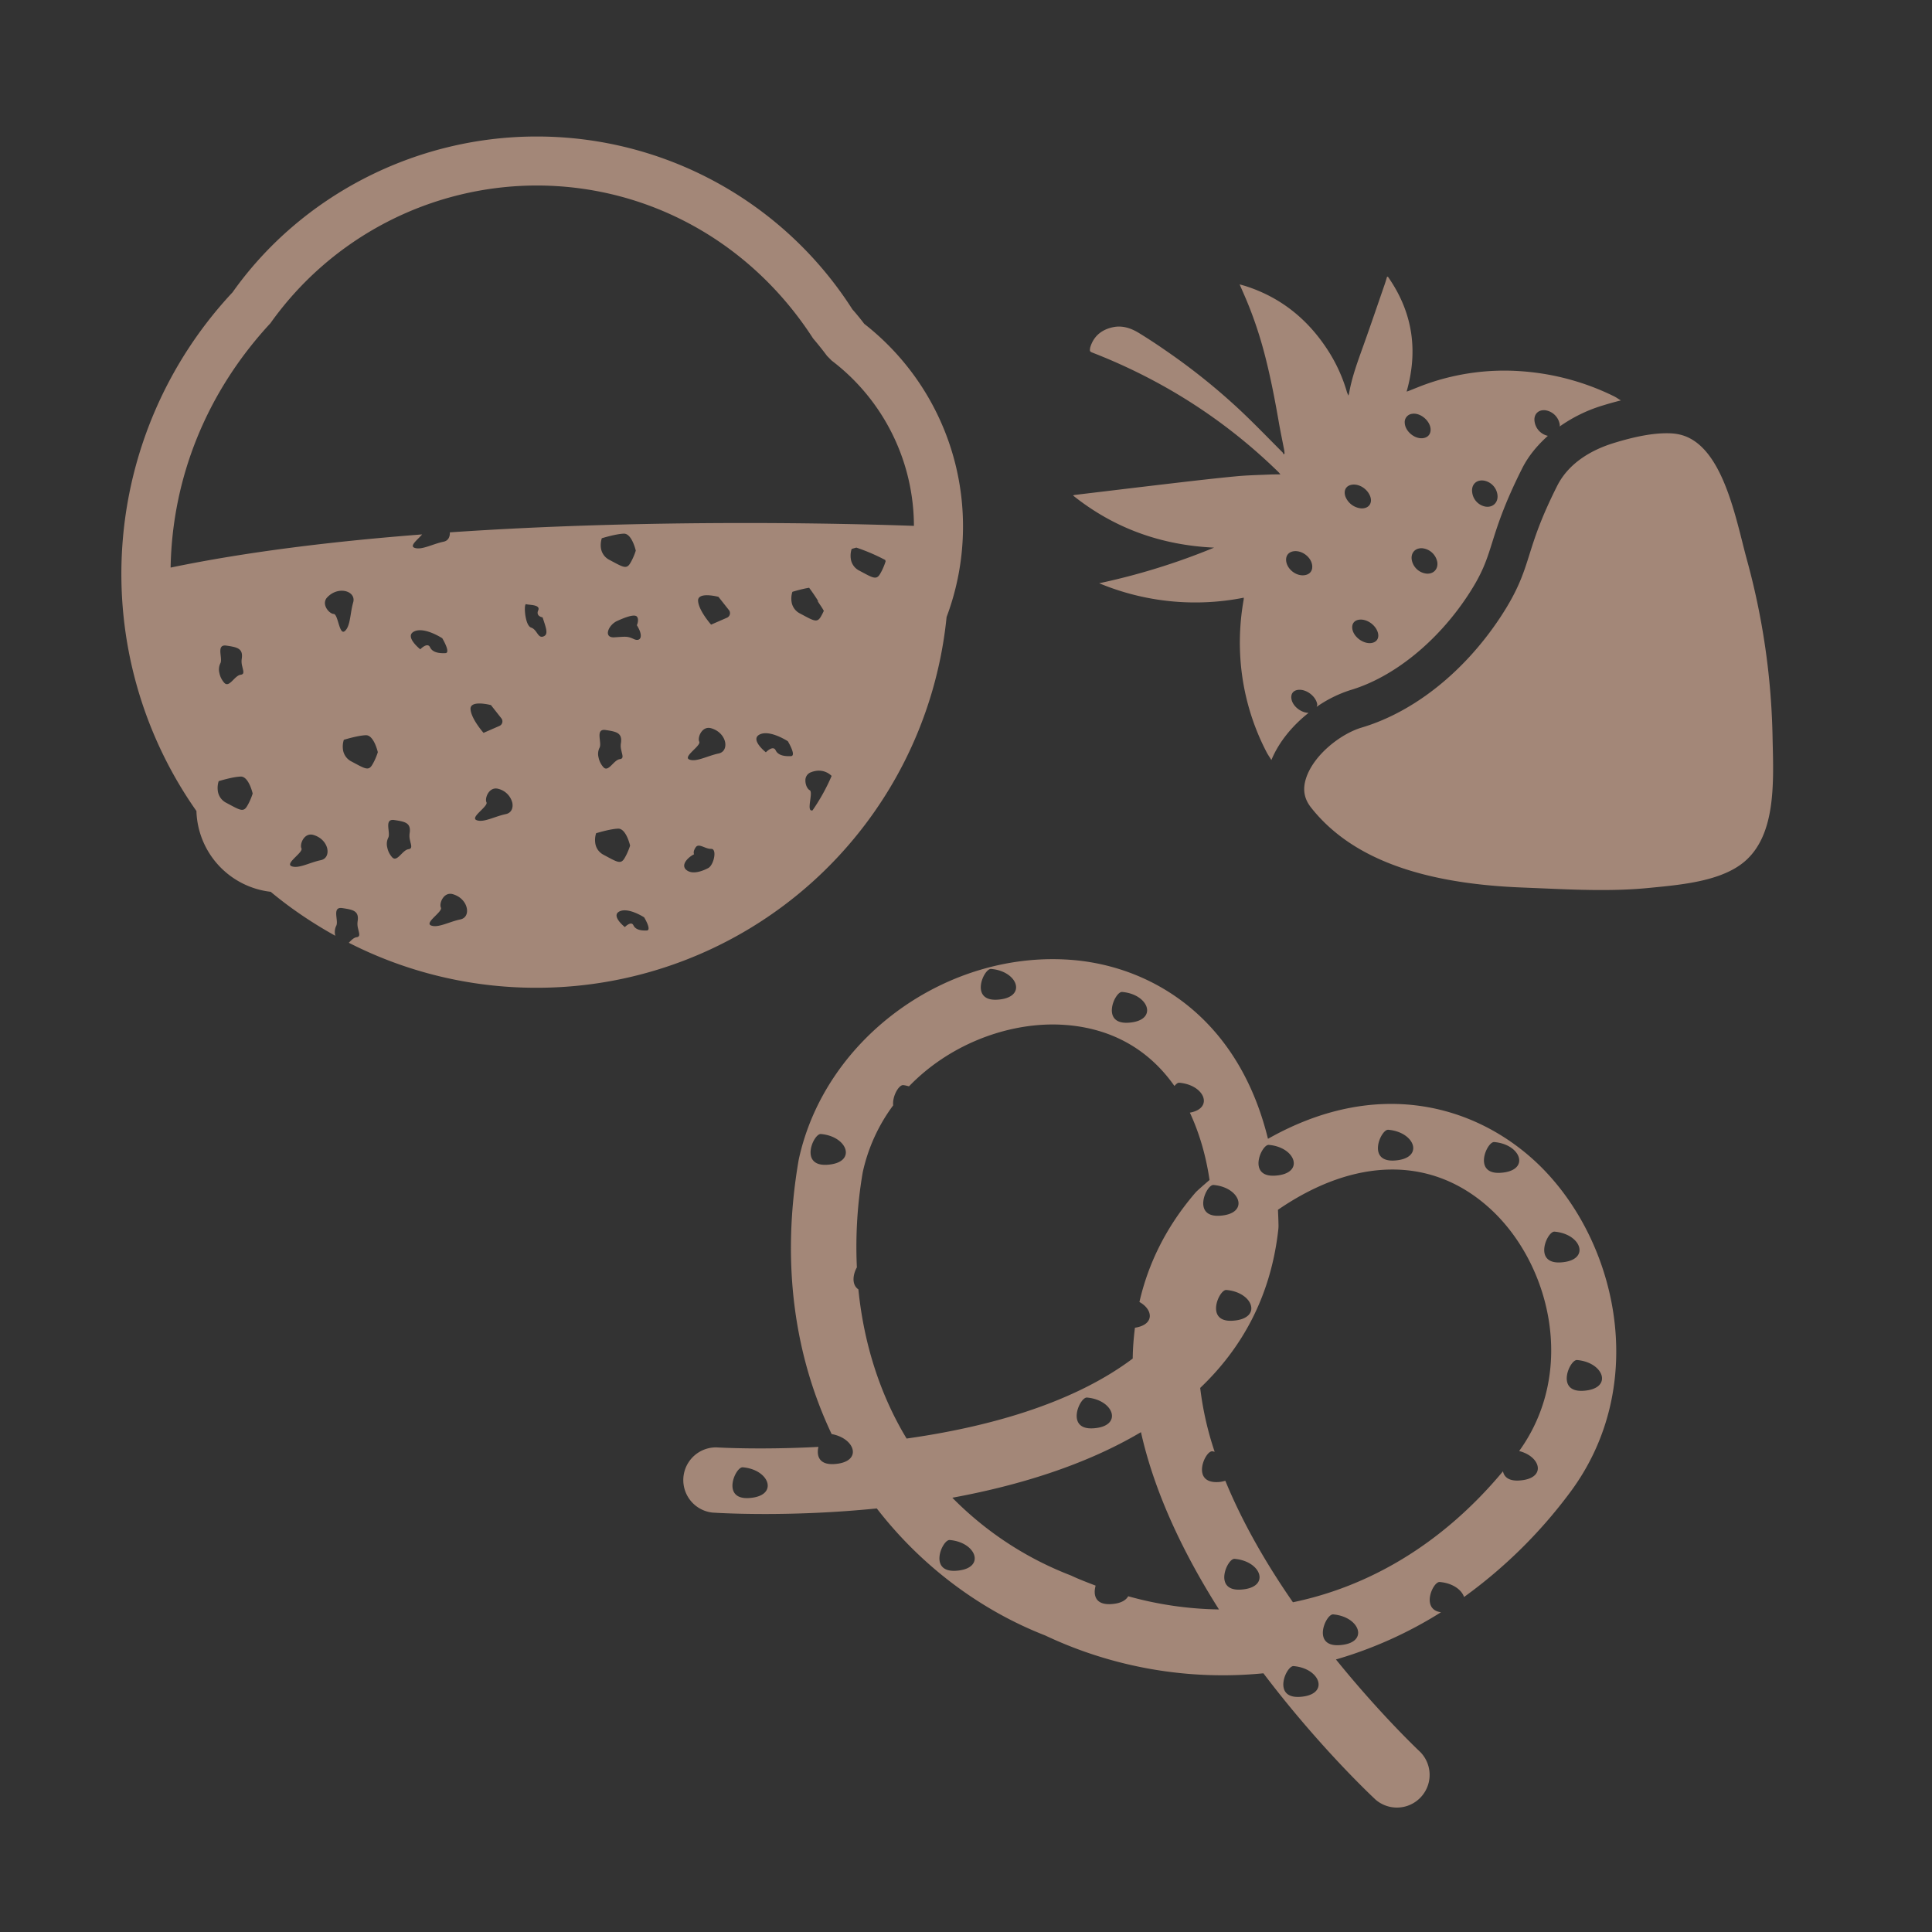
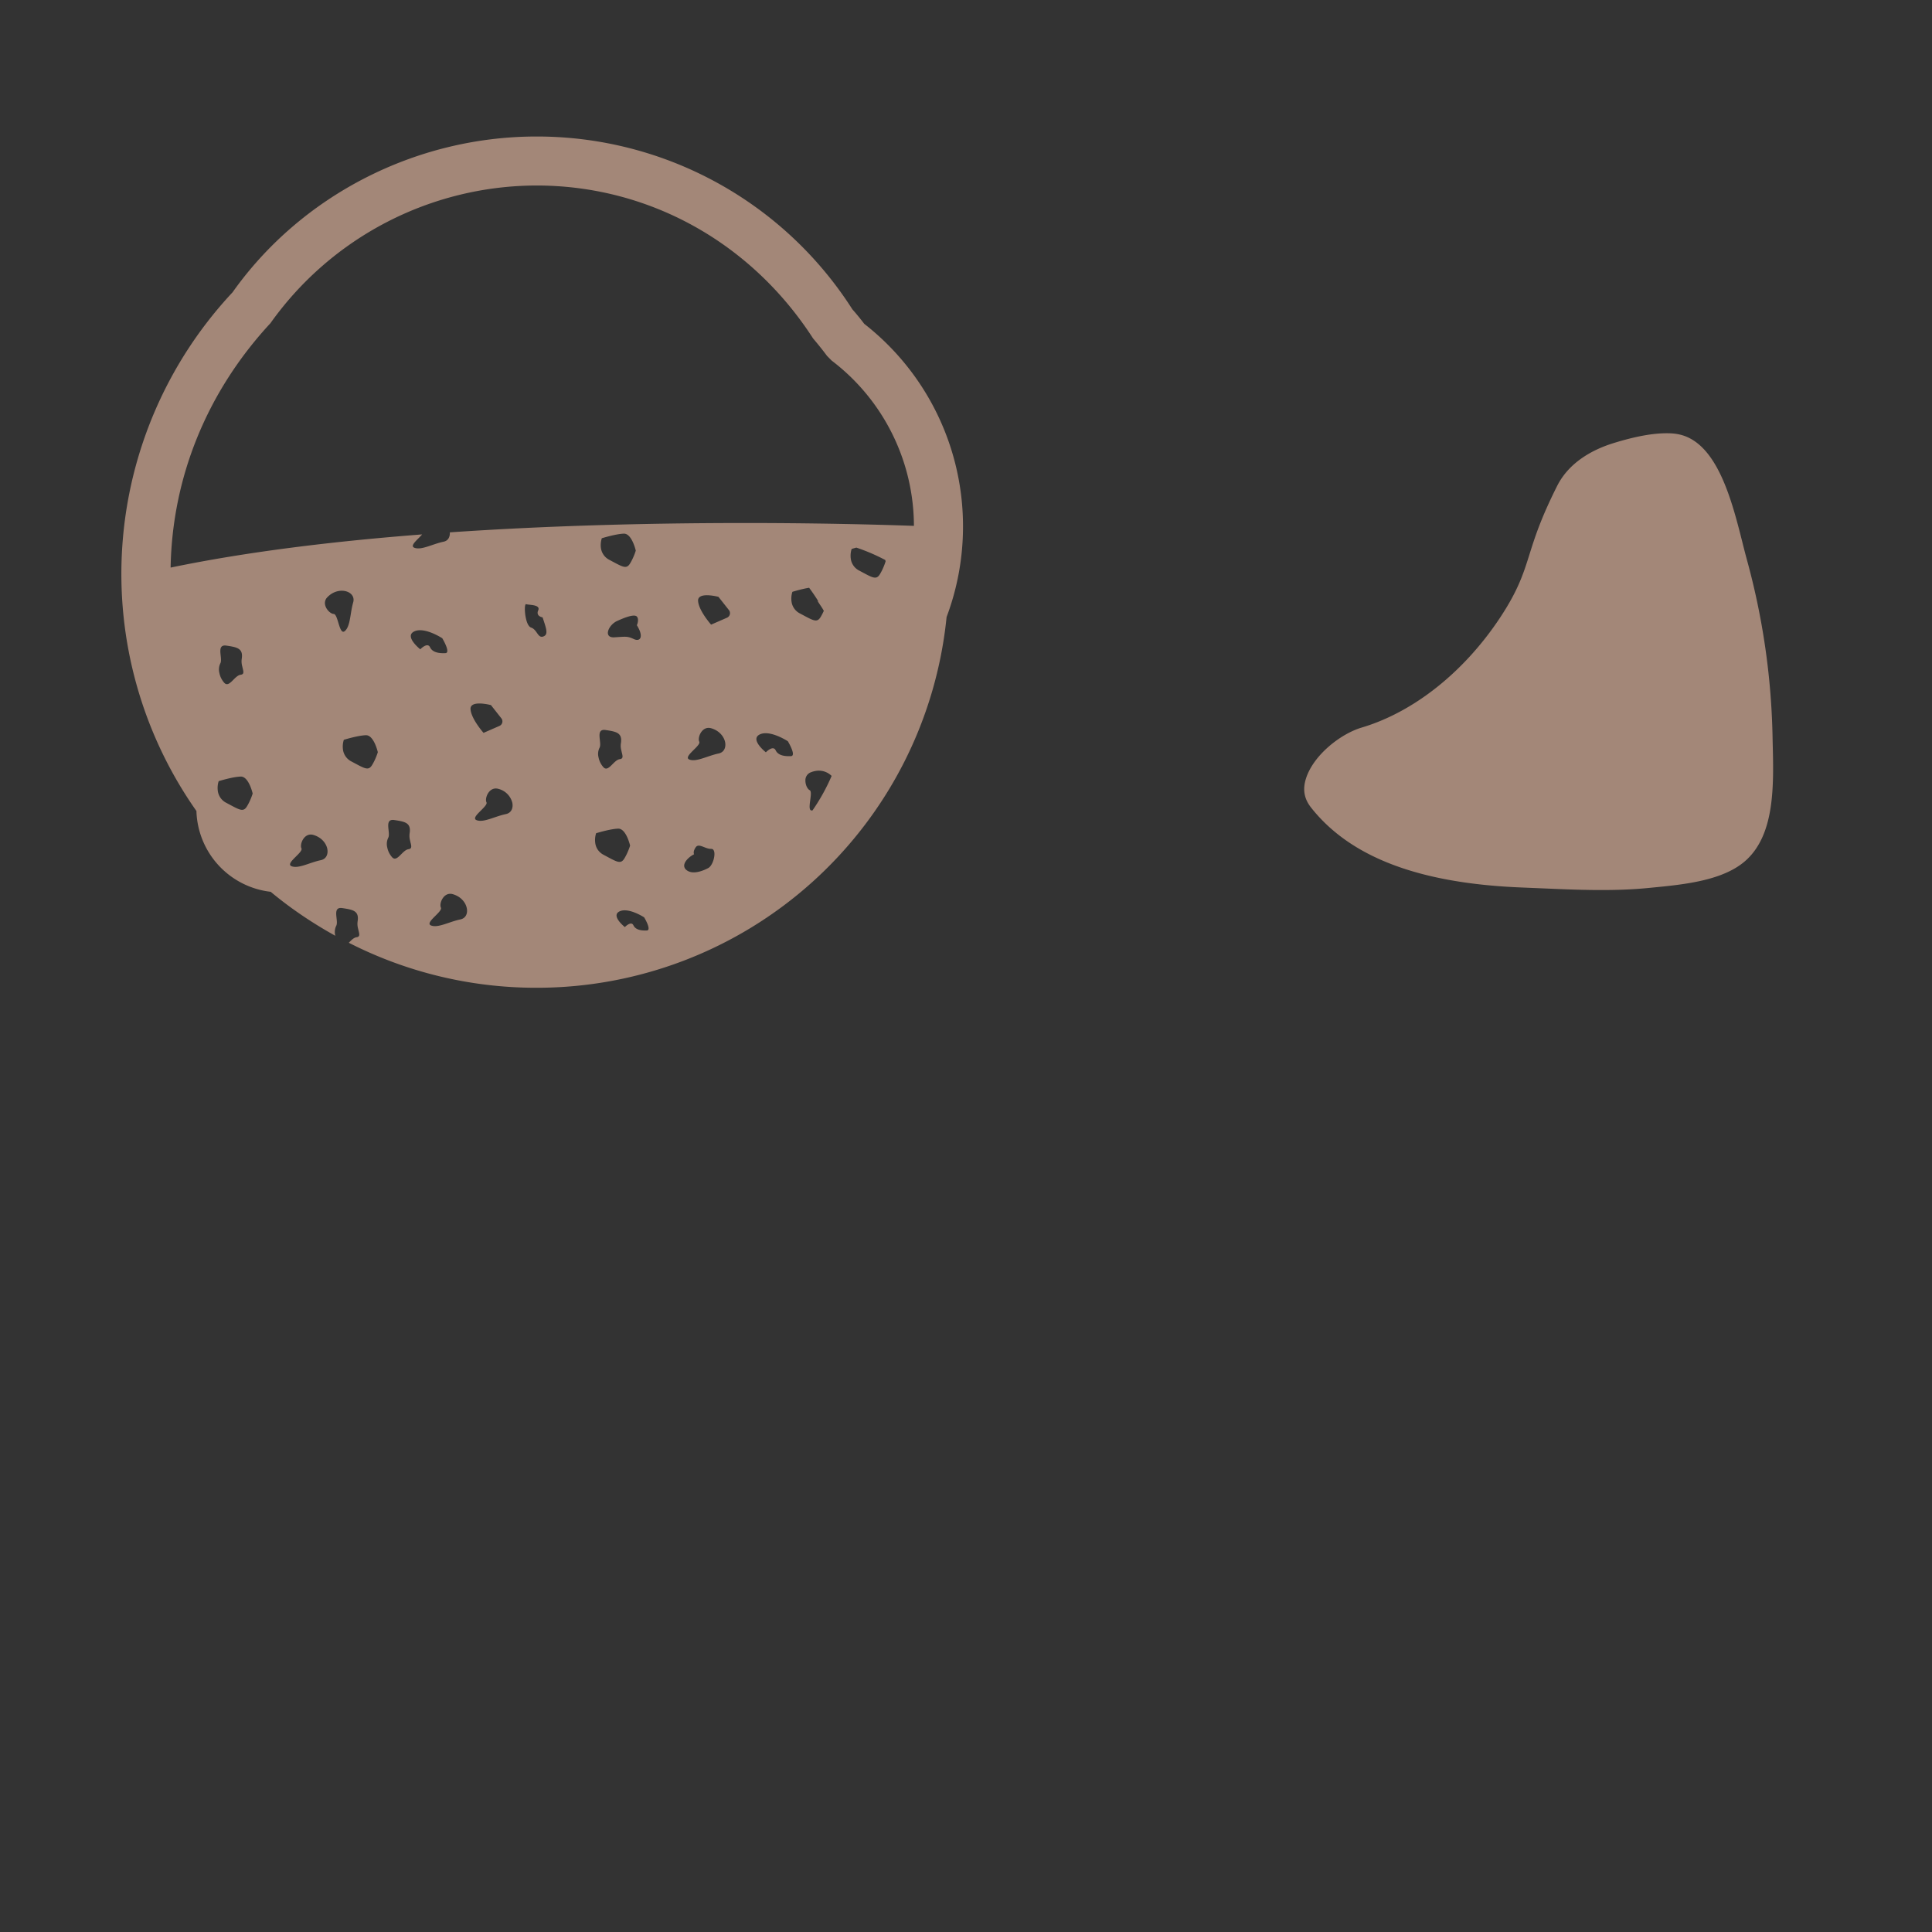
<svg xmlns="http://www.w3.org/2000/svg" version="1.1" id="Layer_1" x="0" y="0" viewBox="0 0 64 64" style="enable-background:new 0 0 64 64" xml:space="preserve">
  <rect x="0" y="0" width="64" height="64" fill="#333333" stroke="none" />
  <style>.st0{fill:#a38778}</style>
-   <path d="M30.726 20.58a.658.658 0 0 0-.536-.012c-.171.067-.204.232-.174.373.021.102.075.191.132.22.018.009.029.029.034.056.013.064-.001.169-.015.274a1.025 1.025 0 0 0-.015.277c.011.051.038.078.096.061.179-.052.315-.288.477-.523.014-.24.014-.483.001-.726" style="fill:#fff" />
  <path class="st0" d="M28.629 10.727a8.062 8.062 0 0 0-.393-.48 12.397 12.397 0 0 0-10.463-5.725c-4.012 0-7.801 1.96-10.069 5.161a13.652 13.652 0 0 0-1.197 17.183 2.777 2.777 0 0 0 2.46 2.676c.67.558 1.39 1.041 2.143 1.458-.001-.003-.004-.005-.004-.008a.47.47 0 0 1 .03-.32c.095-.165-.157-.644.204-.59.285.042.47.076.508.259.01.049.01.109-.002.183a.604.604 0 0 0 .011.218l.019.08.017.071c.017.085.013.142-.083.154-.091.012-.175.102-.256.183a13.645 13.645 0 0 0 6.173 1.491 13.643 13.643 0 0 0 13.63-12.281 8.515 8.515 0 0 0 .544-2.987 8.509 8.509 0 0 0-3.272-6.726zM8.18 26.713c-.124.203-.245.115-.679-.116a.517.517 0 0 1-.28-.362.73.73 0 0 1 .023-.358s.463-.145.731-.152c.267-.007.395.562.395.562s-.066.224-.19.426zm-.678-5.326c.284.042.469.076.507.259.01.049.01.109-.002.183a.604.604 0 0 0 .011.218l.019.08.017.071c.017.085.013.142-.082.154-.204.026-.375.443-.54.27a.687.687 0 0 1-.164-.326.47.47 0 0 1 .03-.32c.094-.164-.157-.643.204-.589zm3.126 7.107c-.371.077-.738.291-.969.201-.03-.012-.046-.029-.05-.049-.013-.065.088-.166.19-.268.102-.101.204-.202.191-.264l-.004-.011a.15.15 0 0 1-.011-.032c-.033-.157.121-.494.405-.413.268.077.424.275.462.459.035.176-.034.34-.214.377zm.559-7.934c-.037-.118-.077-.22-.133-.222-.099-.004-.251-.142-.284-.301a.271.271 0 0 1 .076-.255c.325-.337.806-.235.861.034a.286.286 0 0 1-.007.138c-.05.172-.072.357-.102.522-.033.184-.076.343-.174.428-.118.101-.174-.145-.237-.344zm1.139 4.783c-.124.203-.245.115-.68-.116a.518.518 0 0 1-.279-.362.73.73 0 0 1 .023-.358s.463-.144.731-.152c.267-.007.395.562.395.562s-.066.224-.19.426zm1.206 2.788c-.204.026-.375.443-.539.27a.674.674 0 0 1-.164-.326.47.47 0 0 1 .03-.32c.095-.165-.157-.644.204-.59.285.042.469.076.508.259.01.049.01.109-.002.183a.583.583 0 0 0 .011.218l.018.08c.006.025.013.049.017.071.017.085.012.142-.083.155zm.39-6.622s-.271-.214-.309-.397c-.016-.076.008-.146.106-.194.336-.166.932.225.932.225s.13.216.161.362c.015.073.005.129-.059.131-.192.008-.421-.013-.507-.194-.086-.182-.324.067-.324.067zm1.328 8.948c-.371.077-.738.291-.969.201-.031-.012-.046-.028-.051-.049-.013-.065.088-.167.19-.268.101-.101.203-.202.19-.264l-.004-.011c-.004-.01-.008-.02-.011-.032-.033-.157.121-.494.405-.413.268.077.424.275.462.459.038.176-.031.34-.212.377zm.337-6.96c-.026-.326.676-.14.676-.14l.345.438a.164.164 0 0 1-.063.252l-.527.23s-.356-.4-.422-.718a.713.713 0 0 1-.009-.062zm1.17 3.471c-.371.077-.738.291-.969.201-.031-.012-.046-.028-.05-.049-.014-.065.088-.167.19-.268.101-.101.203-.202.191-.264l-.004-.011a.15.15 0 0 1-.011-.032c-.033-.157.12-.494.405-.413a.635.635 0 0 1 .462.459c.036.176-.033.34-.214.377zm1.235-5.882c-.181.059-.194-.228-.401-.298-.084-.029-.142-.169-.173-.322-.046-.222-.04-.471.013-.452.076.028.383.013.409.137a.113.113 0 0 1-.011.069.175.175 0 0 0-.017.109c.022.102.162.122.162.122.053.16.096.286.116.382.027.139.008.218-.098.253zm1.808 7.058a.51.51 0 0 1-.076-.184.73.73 0 0 1 .023-.358s.463-.144.73-.152c.202-.005.324.316.372.475.016.052.024.087.024.087s-.067.223-.19.426c-.124.203-.245.115-.68-.117a.534.534 0 0 1-.203-.177zm.262-3.961c.284.042.469.076.508.259.01.049.01.109-.002.183a.563.563 0 0 0 .011.218l.018.08c.006.025.013.049.017.071.018.085.013.142-.082.154-.204.026-.375.443-.54.27a.687.687 0 0 1-.164-.326.464.464 0 0 1 .031-.32c.094-.164-.158-.643.203-.589zm1.157-3.196c.039.187-.071.255-.225.182-.216-.101-.269-.079-.644-.057-.131.008-.195-.041-.21-.112-.027-.132.112-.343.302-.429.293-.134.59-.239.662-.138a.15.15 0 0 1 .026.061c.021.099-.033.217-.033.217.068.11.107.202.122.276zm-.275-2.454a1.574 1.574 0 0 1-.072.132c-.104.17-.205.136-.491-.015l-.189-.101a.52.52 0 0 1-.28-.362c-.038-.187.024-.357.024-.357s.463-.144.73-.152c.267-.007.395.562.395.562s-.04.137-.117.293zm.484 12.29c-.168.007-.37-.011-.445-.171-.076-.159-.284.059-.284.059s-.238-.188-.271-.349c-.014-.066.007-.128.093-.17.295-.146.818.197.818.197s.115.19.141.318c.012.065.004.113-.052.116zm2.034-2.068c-.185.098-.52.229-.722.066a.19.19 0 0 1-.072-.109c-.032-.152.159-.332.325-.414 0 0-.006-.009-.01-.027-.007-.034-.006-.1.062-.201.104-.154.311.056.514.05.057-.002.088.039.101.1.034.16-.064.464-.198.535zm.344-3.795c-.371.077-.738.291-.969.201-.03-.012-.046-.028-.05-.049-.013-.065.088-.167.19-.268.102-.101.204-.202.191-.264l-.004-.011c-.004-.01-.008-.02-.011-.032-.033-.157.121-.494.405-.413.268.077.424.275.462.459.035.176-.034.339-.214.377zm.277-4.498-.527.23s-.356-.4-.422-.718a.682.682 0 0 1-.009-.063c-.026-.326.675-.14.675-.14l.346.438a.164.164 0 0 1-.063.253zm2.118 4.586c-.192.008-.421-.013-.507-.194-.086-.181-.324.067-.324.067s-.271-.214-.309-.397c-.016-.075.008-.146.106-.194.336-.166.932.225.932.225s.13.216.161.362c.015.073.005.128-.059.131zm.025-5.085a.73.73 0 0 1 .023-.358s.165-.052.355-.095c.065-.015.134-.029.199-.039h.001l.006.009c.108.145.21.295.305.45-.012-.011-.026-.02-.039-.031.071.113.151.218.214.336a1.919 1.919 0 0 1-.106.205c-.124.203-.245.115-.68-.116a.516.516 0 0 1-.278-.361zm.69 6.882s-.001 0 0 0c-.055.014-.081-.013-.091-.063-.013-.066.001-.171.015-.277.014-.105.029-.21.015-.274-.005-.027-.016-.047-.034-.056-.057-.029-.11-.118-.131-.22a.465.465 0 0 1-.01-.106.28.28 0 0 1 .184-.267.707.707 0 0 1 .135-.039.599.599 0 0 1 .549.16h.001a6.518 6.518 0 0 1-.633 1.142zm2.232-7.824c-.124.203-.245.115-.679-.116a.517.517 0 0 1-.28-.362.73.73 0 0 1 .023-.358s.063-.02.156-.045c.331.111.652.249.958.411l.011.044s-.065.223-.189.426zm-14.246-1.386c.006.146-.051.277-.206.309-.371.077-.738.291-.969.201-.031-.012-.046-.029-.051-.049-.013-.065.088-.166.19-.268.043-.043.083-.085.118-.125-2.894.224-5.784.569-8.332 1.099.052-2.977 1.195-5.818 3.307-8.096a10.84 10.84 0 0 1 8.814-4.561c3.691 0 7.092 1.862 9.162 5.067.159.187.314.379.46.576l.155.157a6.897 6.897 0 0 1 2.725 5.475c-2.223-.08-8.717-.242-15.373.215zM43.431 26.752c1.302 1.649 3.589 2.515 6.991 2.648l.626.026c1.178.051 2.394.104 3.561-.011l.123-.012c1.059-.103 2.377-.231 3.12-.917.947-.876.906-2.476.87-3.889l-.005-.244a23.847 23.847 0 0 0-.839-5.776 25.867 25.867 0 0 1-.158-.609c-.345-1.365-.82-3.235-2.028-3.561a1.667 1.667 0 0 0-.328-.051 2.684 2.684 0 0 0-.156-.004c-.476 0-1.057.109-1.769.33-.62.193-1.444.595-1.857 1.416-.545 1.085-.741 1.711-.915 2.263-.2.636-.373 1.186-.964 2.083-1.195 1.812-2.87 3.145-4.597 3.658-.695.206-1.597.91-1.844 1.687-.115.366-.061.671.169.963z" />
-   <path class="st0" d="M42.116 25.178c.252-.611.708-1.149 1.232-1.563-.257-.006-.539-.228-.57-.479-.02-.159.069-.268.23-.284.265-.027.576.207.626.471.007.035-.012.06-.017.091a4.149 4.149 0 0 1 1.12-.555c1.417-.42 2.869-1.59 3.883-3.128.492-.746.625-1.17.81-1.758.178-.569.401-1.278.993-2.456.206-.411.503-.765.852-1.079a.567.567 0 0 1-.441-.48c-.033-.233.125-.395.36-.367a.567.567 0 0 1 .476.488c.002.018-.004.032-.005.049.403-.282.86-.52 1.389-.684.225-.07.436-.129.641-.18-.08-.043-.151-.099-.234-.139a8.26 8.26 0 0 0-3.024-.824 7.733 7.733 0 0 0-3.171.415c-.204.071-.403.156-.605.235-.017.007-.035.011-.065.02.393-1.378.194-2.642-.618-3.802l-.03-.001c-.025.083-.049.166-.077.248-.233.673-.462 1.348-.702 2.019-.189.53-.388 1.057-.483 1.615-.002.01-.007.02-.019.054-.021-.051-.038-.082-.048-.116a5.226 5.226 0 0 0-.588-1.317c-.661-1.052-1.563-1.803-2.753-2.189-.068-.022-.135-.039-.214-.062.083.192.163.37.238.55.246.592.446 1.2.605 1.821.185.721.326 1.45.453 2.182.054.314.121.626.181.939.007.035.008.071.013.106l-.032.036c-.012-.024-.02-.053-.038-.071-.471-.47-.932-.951-1.417-1.406a21.03 21.03 0 0 0-2.473-1.98 17.595 17.595 0 0 0-.877-.573c-.256-.155-.539-.249-.842-.186-.362.075-.631.277-.751.642-.004.013-.009.026-.011.04-.019.119-.015.126.097.17.81.316 1.595.686 2.353 1.111a17.984 17.984 0 0 1 3.791 2.841c.016.016.03.035.061.073-.128.001-.232 0-.335.004-.377.017-.754.023-1.129.059-.681.065-1.356.143-2.031.222-1.097.128-2.193.261-3.29.392-.027.003-.054.006-.084.022 1.365 1.091 2.928 1.646 4.672 1.727a21.98 21.98 0 0 1-3.806 1.18 8.273 8.273 0 0 0 4.791.478c-.003.032-.003.055-.007.078a8.073 8.073 0 0 0-.1 2.03 7.835 7.835 0 0 0 .862 3.011c.047.091.107.171.158.26zm7.063-9.253a.55.55 0 0 1 .426.466c.034.263-.168.445-.427.385a.545.545 0 0 1-.41-.47c-.035-.261.152-.434.411-.381zm-1.566 2.699c.031.23-.127.397-.359.378a.558.558 0 0 1-.49-.471c-.028-.224.121-.382.349-.37a.565.565 0 0 1 .5.463zm-.84-4.915c.288-.052.635.257.617.547-.009.145-.104.241-.256.259-.275.033-.587-.23-.6-.505a.276.276 0 0 1 .239-.301zm-1.124 7.27c.039.174-.053.302-.231.323-.256.029-.563-.193-.616-.447-.04-.19.064-.322.259-.33.253-.011.533.205.588.454zm-.852-4.924c.23-.028.488.135.586.37.097.233-.035.425-.287.416a.622.622 0 0 1-.529-.396c-.068-.206.026-.365.23-.39zm-1.942 2.206c.265-.037.563.18.609.443.034.195-.069.332-.266.352-.275.028-.567-.209-.593-.481-.015-.169.081-.29.25-.314zM50.828 38.445c-1.997-1.829-5.211-2.764-8.825-.72-.966-3.946-3.758-5.662-6.377-5.916-4.186-.394-8.296 2.543-9.169 6.614-.608 3.53-.09 6.586 1.092 9.082.8.145 1.035.938.081.994-.504.03-.585-.282-.519-.569-1.938.102-3.321.02-3.367.017a1.083 1.083 0 0 0-.146 2.159c.255.017 2.548.155 5.447-.137 1.522 1.97 3.507 3.4 5.577 4.207a13.77 13.77 0 0 0 7.23 1.254c1.806 2.385 3.532 4.014 3.722 4.191a1.083 1.083 0 0 0 1.474-1.584c-.038-.035-1.315-1.238-2.793-3.065a13.708 13.708 0 0 0 3.48-1.564c-.68-.09-.267-1.022-.042-1.002.438.037.731.266.805.497a16.132 16.132 0 0 0 3.484-3.427c2.75-3.645 1.542-8.563-1.154-11.031zm-23.433.14c-.922.054-.445-1.04-.202-1.019.901.078 1.204.961.202 1.019zm-2.588 11.04c-.922.054-.445-1.04-.202-1.019.901.077 1.204.96.202 1.019zm24.692-11.793c.901.077 1.205.96.202 1.019-.921.054-.445-1.04-.202-1.019zm-3.511-.407c.901.077 1.205.96.202 1.019-.922.054-.446-1.04-.202-1.019zm-3.957.501c.901.077 1.205.96.202 1.019-.921.054-.445-1.039-.202-1.019zm-1.204 5.825c-.922.054-.445-1.04-.202-1.019.901.077 1.204.96.202 1.019zm-.627-4.497c.901.077 1.205.96.202 1.019-.921.054-.445-1.04-.202-1.019zm-3.027-6.394c.901.077 1.204.96.202 1.019-.922.054-.445-1.04-.202-1.019zm-4.341-.763c.901.077 1.205.96.202 1.019-.922.054-.446-1.039-.202-1.019zm-2.8 15.557c-.875-1.45-1.415-3.128-1.597-4.942-.234-.159-.178-.503-.05-.728a14.623 14.623 0 0 1 .194-3.15 5.789 5.789 0 0 1 1.009-2.218c-.034-.3.187-.682.332-.67.07.006.13.025.192.04 1.28-1.328 3.098-2.049 4.766-2.049.182 0 .361.01.539.026 1.498.145 2.673.851 3.488 2.012.054-.065.11-.112.157-.108.847.072 1.151.848.354.991.302.65.527 1.389.652 2.231-.129.109-.258.222-.387.339a1.006 1.006 0 0 0-.097.099c-.975 1.141-1.554 2.357-1.839 3.603.46.255.504.753-.149.853-.042.339-.07.679-.073 1.021-2.034 1.528-4.899 2.284-7.491 2.65zm6.178-.339c-.921.054-.445-1.039-.202-1.019.901.078 1.205.96.202 1.019zm-4.547 4.719c-.921.054-.445-1.04-.202-1.019.902.078 1.205.96.202 1.019zm5.139 1.104c-.529.031-.591-.314-.508-.612-.275-.106-.552-.21-.815-.335a11.1 11.1 0 0 1-3.932-2.577c2.132-.392 4.366-1.057 6.249-2.172.462 2.07 1.455 4.091 2.584 5.873a11.776 11.776 0 0 1-3.007-.437c-.076.135-.25.242-.571.26zm4.297-.48c-.921.054-.445-1.04-.202-1.019.901.078 1.205.961.202 1.019zm1.956 3.553c-.921.054-.445-1.04-.202-1.019.901.077 1.204.96.202 1.019zm1.31-1.713c-.922.054-.445-1.039-.202-1.019.901.078 1.205.961.202 1.019zm5.956-5.454c-.346.02-.495-.121-.533-.305-2.053 2.463-4.499 3.829-6.958 4.338-.852-1.228-1.657-2.604-2.239-4.024-.07.018-.138.037-.23.042-.922.054-.445-1.04-.202-1.019.029.002.05.012.078.016a10.531 10.531 0 0 1-.479-2.115c1.374-1.308 2.341-3.019 2.588-5.253.005-.046.007-.093.006-.139-.003-.172-.01-.342-.018-.509 2.553-1.754 5.111-1.792 7.032-.034 1.973 1.805 2.878 5.363.958 8.026.731.183.915.922-.003.976zm1.175-8.244c.901.077 1.205.96.202 1.019-.922.054-.445-1.04-.202-1.019zm.948 5.272c-.922.054-.445-1.04-.202-1.019.901.077 1.204.96.202 1.019z" />
</svg>